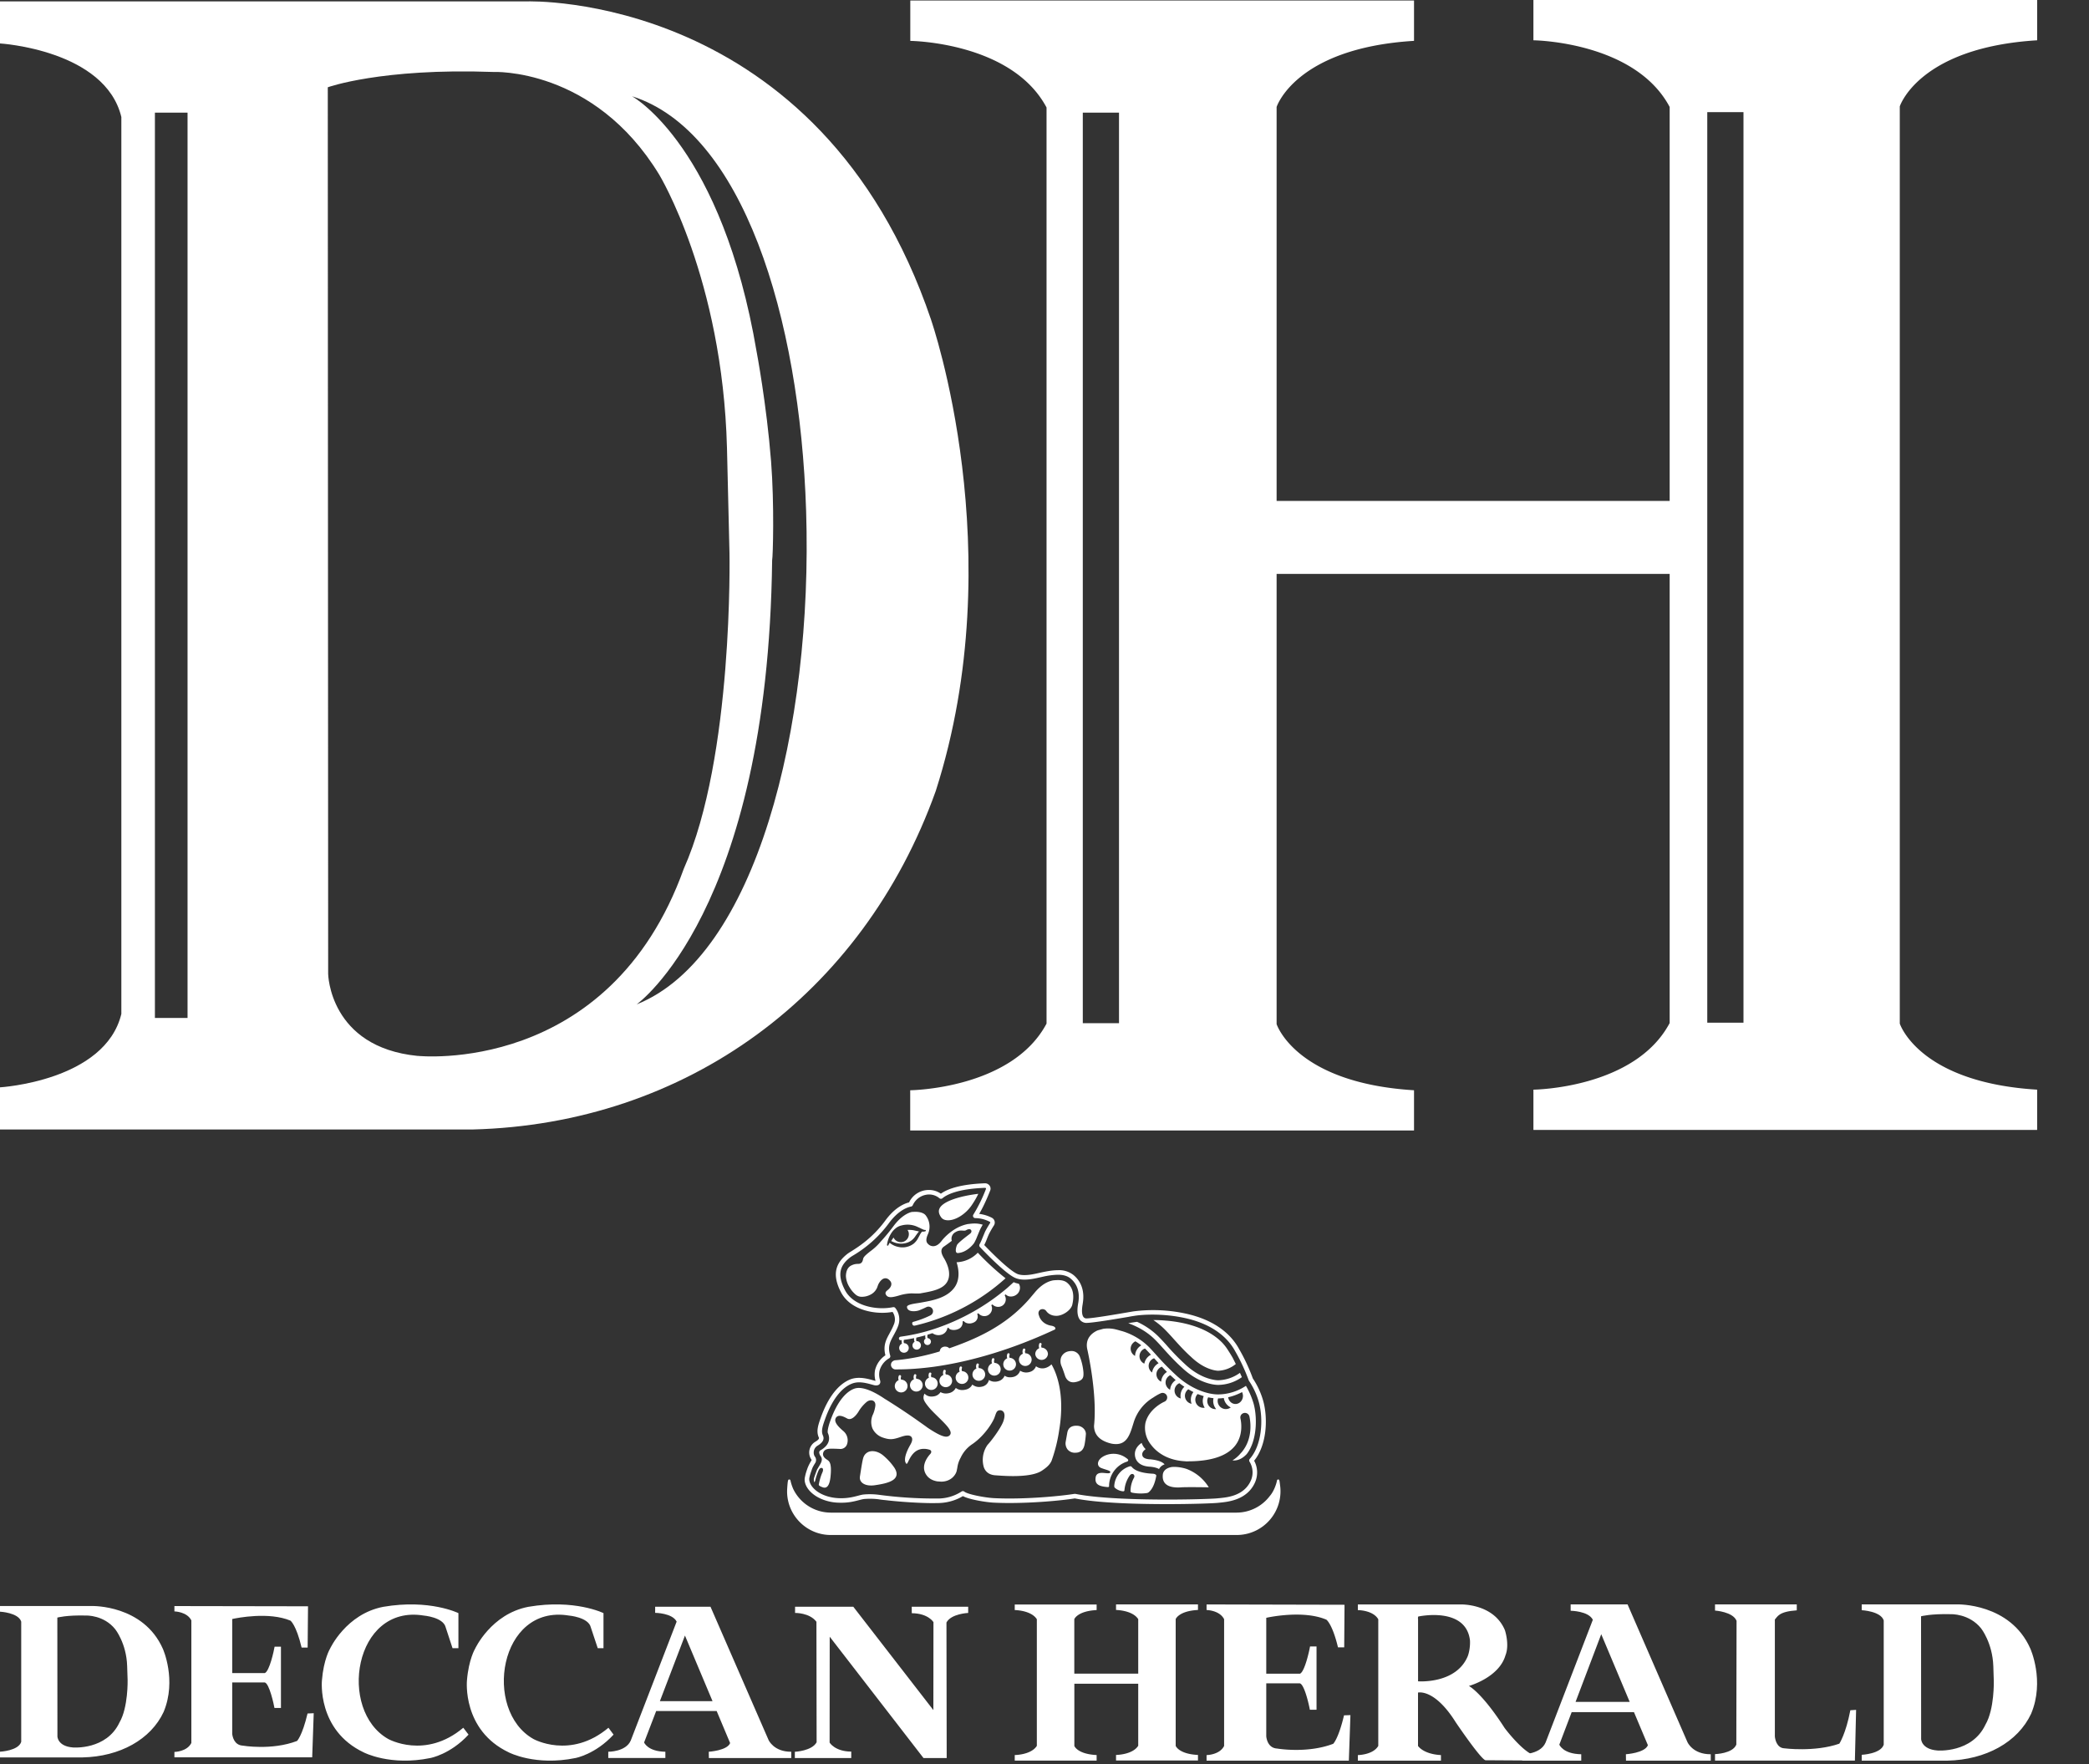
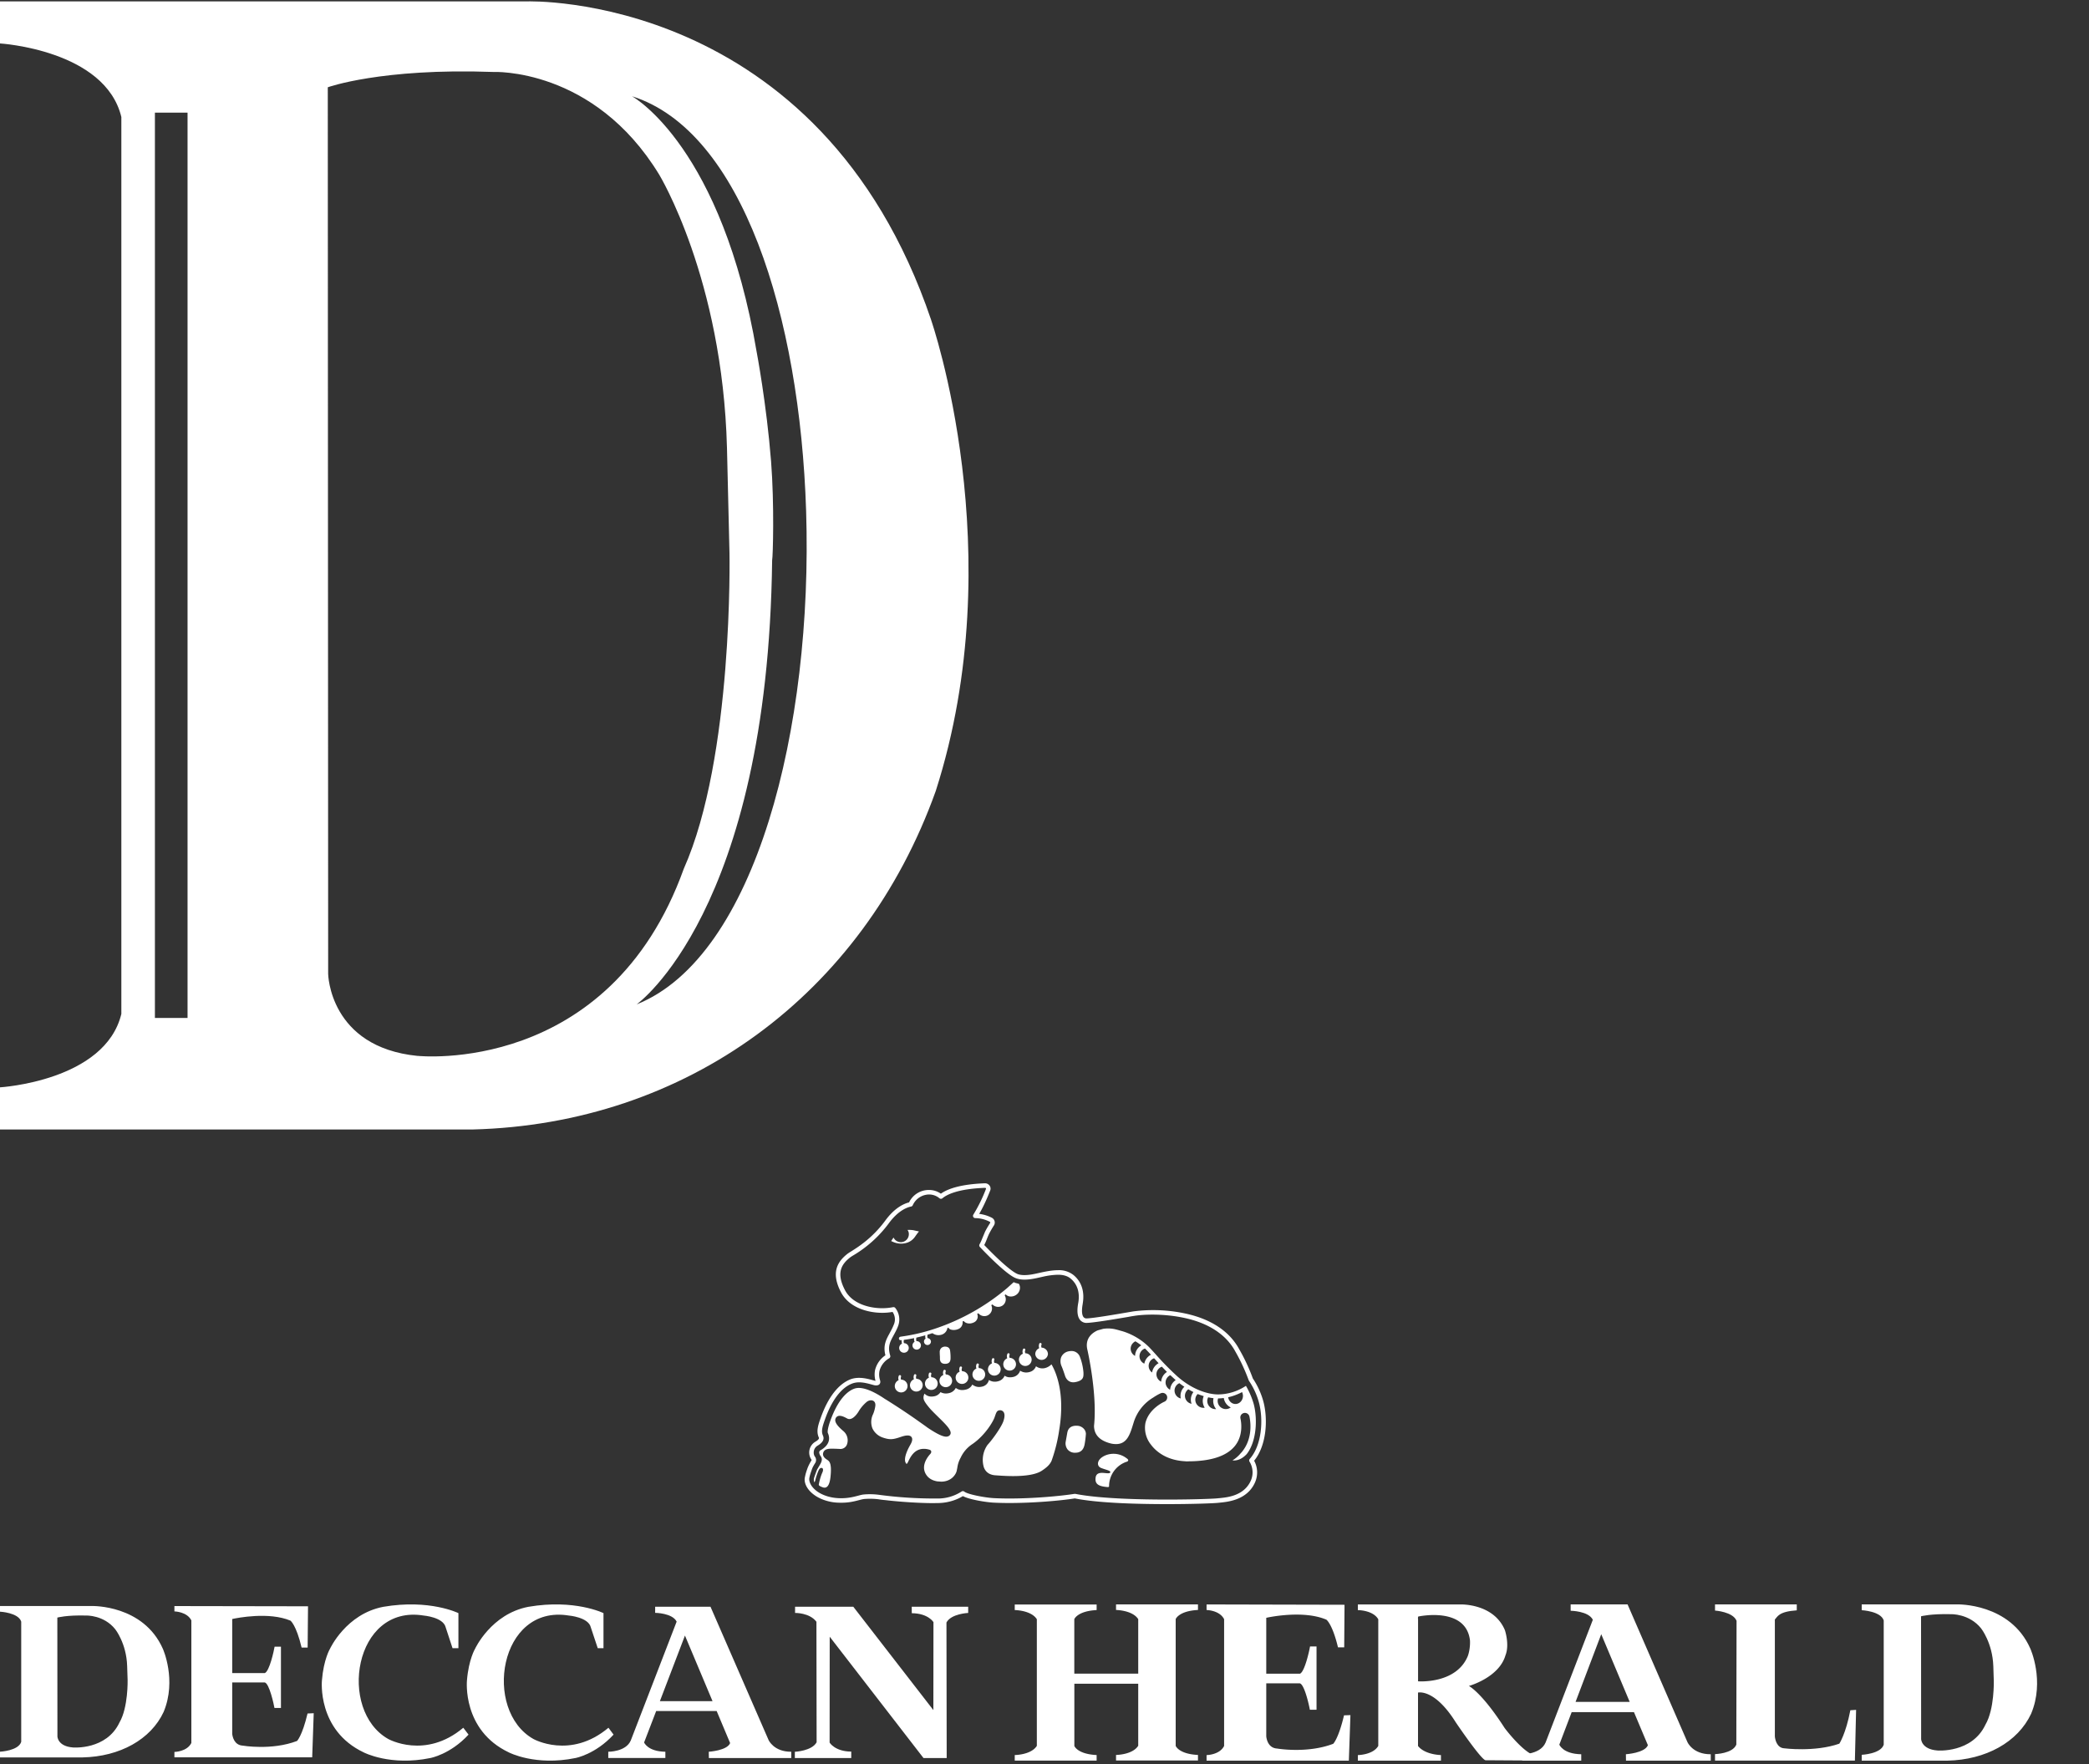
<svg xmlns="http://www.w3.org/2000/svg" width="45" height="38" fill="none">
  <rect width="100%" height="100%" fill="#333333" stroke="none" />
  <g fill="#fff" clip-path="url(#a)">
    <path d="M25.806 34.68v-.12h-1.765v.12s.355.004.478.198v1.174h-1.377v-1.174s.065-.174.481-.196v-.12h-1.764v.12s.354.003.476.198v2.727c-.122.196-.476.198-.476.198v.12h1.764v-.12c-.416-.02-.48-.196-.48-.196v-1.34h1.376v1.336c-.123.196-.478.198-.478.198v.12h1.765v-.12c-.416-.02-.48-.196-.48-.196v-2.73s.064-.175.48-.197m7.263 3.137a.4.4 0 0 1-.111-.048c-.25-.15-.546-.546-.546-.546-.495-.77-.77-.906-.77-.906s.65-.179.788-.661c.092-.23-.012-.54-.012-.54-.244-.584-.964-.555-.964-.555H29.25v.122s.328 0 .44.198v2.727c-.112.195-.44.198-.44.198v.12h1.79v-.12c-.384-.021-.494-.197-.494-.197v-1.15c.033-.006.374-.06.813.641 0 0 .523.775.638.817l.796.005.385.003zm-2.522-1.6v-1.339s-.007-.025.004-.057h.004s1.02-.222 1.11.512c0 0 .014.164-.044.334-.242.6-1.032.553-1.073.55m-1.596.733c-.12.507-.233.613-.233.613-.563.215-1.209.102-1.209.102-.192-.011-.227-.204-.233-.262V36.26h.721c.104.02.206.495.218.569h.144v-1.363h-.14c-.014.086-.114.545-.217.587h-.726v-1.204c.11-.024.815-.164 1.295.04 0 0 .128.088.25.596h.134l.007-.917-2.972-.007v.12s.28.004.378.198v2.73c-.097.195-.378.197-.378.197v.12h3.065l.034-.981z" />
    <path d="m36.35 37.527-1.29-2.967h-1.226v.137s.383.004.478.194l-1.018 2.645c-.062.146-.215.207-.336.233-.091.02-.164.019-.164.019v.138h1.268v-.138c-.394-.006-.472-.207-.472-.207l.266-.7h1.342l.3.712c-.066.169-.474.195-.474.195l.002.138h1.826v-.138c-.388.003-.502-.261-.502-.261m-2.41-.867.553-1.458.613 1.458zm5.919.18c-.097.509-.237.72-.237.72-.53.186-1.188.1-1.188.1-.162-.009-.197-.2-.201-.257v-2.517c.058-.06.079-.171.472-.198v-.128h-1.761v.133s.387.025.464.221l-.005 2.666c-.078.196-.459.205-.459.205v.14h3.013l.026-1.093zm3.877-1.328c-.434-.984-1.576-.952-1.576-.952h-2.056v.125s.41.02.474.22v2.677c-.064.2-.474.218-.474.218v.126h1.844c.83-.017 1.52-.4 1.805-1.01.299-.711-.017-1.404-.017-1.404m-2.002 2.195c-.345-.027-.35-.245-.35-.245l-.002-2.646s.21-.057.645-.045c0 0 .392-.015.649.306 0 0 .246.31.263.815l.01.313s.017.61-.179.944c-.29.62-1.036.558-1.036.558M3.508 35.516c-.42-.95-1.523-.921-1.523-.921H0v.122s.396.019.457.214v2.59c-.061.194-.457.212-.457.212v.123h1.78c.803-.017 1.47-.388 1.745-.98.287-.688-.017-1.36-.017-1.36m-1.935 2.126c-.333-.025-.336-.237-.336-.237l-.002-2.561s.2-.056.622-.044c0 0 .38-.014.626.296 0 0 .24.3.256.79l.01.303s.014.59-.174.912c-.28.601-1.002.541-1.002.541m5.052-.732c-.117.49-.227.592-.227.592-.545.208-1.17.1-1.17.1-.186-.011-.22-.199-.226-.254v-1.107h.7c.1.019.198.479.21.55h.14v-1.32h-.137c-.014.085-.11.528-.21.568h-.703v-1.164c.106-.024.79-.16 1.255.035 0 0 .123.088.24.58h.13l.008-.889-2.878-.005v.115s.27.004.365.193v2.641c-.094.19-.365.193-.365.193v.116h2.968l.033-.95zm9.931.571-1.251-2.871h-1.192v.132s.371.003.463.189l-.988 2.56c-.105.247-.485.243-.485.243v.135h1.23v-.135c-.381-.005-.458-.2-.458-.2l.26-.677h1.303l.29.69c-.062.162-.46.187-.46.187l.002.135h1.775v-.135c-.377.003-.489-.253-.489-.253m-2.341-.837.54-1.413.594 1.413zm-4.235.573c-.82.69-1.617.242-1.617.242-1.09-.615-.74-2.904.763-2.659 0 0 .424.035.475.255l.147.448h.127v-.755s-.62-.307-1.618-.136c-.803.153-1.148.903-1.148.903s-.138.228-.174.681c0 0-.11 1.074.902 1.553 0 0 .571.298 1.434.12 0 0 .428-.077.822-.504z" />
    <path d="M13.107 37.217c-.82.69-1.617.242-1.617.242-1.092-.615-.742-2.904.762-2.659 0 0 .425.035.475.255l.149.448H13v-.755s-.62-.307-1.618-.136c-.803.153-1.148.903-1.148.903s-.138.228-.175.681c0 0-.11 1.074.904 1.553 0 0 .57.298 1.434.12 0 0 .427-.077.82-.504zm6.533-2.607.001.14c.354.002.467.192.467.192l-.002 1.895-1.725-2.227h-1.254v.134s.312-.007.46.19l.004 2.596c-.101.188-.469.205-.469.205v.134h1.215v-.138c-.352-.002-.466-.194-.466-.194l.002-2.281 2.02 2.613h.5l-.005-2.919c.1-.19.468-.206.468-.206v-.134zm.42-27.713C17.66-.196 11.35.03 11.35.03H0v.906s2.264.136 2.614 1.584v19.321C2.264 23.288 0 23.422 0 23.422v.908h10.18c4.59-.117 8.403-2.892 9.978-7.293 1.644-5.131-.099-10.14-.099-10.14M4.04 21.927h-.703V2.426h.703zm4.954.818c-1.9-.19-1.925-1.766-1.925-1.766L7.061 1.88s1.15-.417 3.56-.33c0 0 2.166-.106 3.578 2.21 0 0 1.365 2.24 1.461 5.885l.054 2.266s.088 4.396-.984 6.802c-1.61 4.477-5.735 4.031-5.735 4.031m4.718-1.108s2.827-1.997 2.92-9.567c.017-.073.05-1.2-.023-2.132-.098-1.24-.31-2.354-.31-2.354-.743-4.39-2.627-5.478-2.686-5.51 2.376.751 3.618 4.737 3.751 8.933.149 4.668-1.078 9.598-3.652 10.63" />
-     <path d="M43.883.868V0H33.032v.868s2.184.022 2.935 1.436v8.486H27.5V2.304s.406-1.268 2.96-1.424V.011H19.609v.87s2.184.02 2.935 1.435v19.733c-.751 1.414-2.937 1.436-2.937 1.436v.867H30.46v-.867c-2.554-.157-2.96-1.425-2.96-1.425v-9.697h8.467v9.674c-.75 1.414-2.935 1.435-2.935 1.435v.868h10.851v-.868c-2.553-.155-2.959-1.423-2.959-1.423V2.292s.406-1.269 2.96-1.424M24.105 22.04h-.78V2.426h.78zm13.452-.01h-.78V2.416h.78zm-9.984 9.953c-.011-.096-.013-.114-.04-.114a.02.02 0 0 0-.017.008c-.009.008-.01.019-.011.032-.052.21-.147.31-.148.312l-.002.002a.9.9 0 0 1-.715.36h-8.747a.9.9 0 0 1-.807-.512 1 1 0 0 1-.055-.165c-.001-.01-.004-.037-.029-.037s-.03.019-.039.114c-.004.053-.008.11-.008.142 0 .518.422.94.94.94h8.748a.942.942 0 0 0 .93-1.082" />
    <path d="M17.804 32.328a1 1 0 0 0 .265.041c.202.008.34-.03.44-.056q.055-.015.095-.022a1.5 1.5 0 0 1 .316.004q.073.012.16.02c.365.043.858.07 1.104.062h.01c.278 0 .476-.105.548-.15.144.078.516.134.66.141q.16.008.34.008c.53 0 1.1-.05 1.411-.099.513.102 1.364.123 1.989.123.539 0 1.016-.017 1.108-.029l.04-.004c.173-.018.579-.06.745-.435a.53.53 0 0 0-.019-.467c.265-.325.302-.88.2-1.272a1.7 1.7 0 0 0-.228-.5 4 4 0 0 0-.294-.63c-.206-.382-.604-.648-1.152-.767a3.3 3.3 0 0 0-1.132-.047l-.123.021c-.235.04-.725.125-.884.13a.08.08 0 0 1-.063-.03c-.025-.032-.048-.106-.018-.277l.002-.015c.043-.258-.026-.47-.201-.614a.5.5 0 0 0-.333-.103c-.113 0-.229.022-.338.044l-.091.02c-.148.034-.307.062-.43.023a.3.3 0 0 1-.047-.022l-.002-.001c-.176-.098-.499-.416-.68-.606.021-.041.036-.076.055-.124q.016-.044.046-.111a2 2 0 0 1 .108-.188.116.116 0 0 0-.041-.162.8.8 0 0 0-.277-.086c.124-.209.224-.47.237-.503a.11.11 0 0 0-.014-.107.12.12 0 0 0-.098-.049c-.546.02-.817.128-.95.224a.44.44 0 0 0-.255-.08.47.47 0 0 0-.43.267c-.112.028-.311.116-.514.394-.28.38-.59.571-.737.664a1 1 0 0 0-.075.049c-.19.15-.378.38-.14.83.17.326.57.442.888.442q.114 0 .222-.019a.28.28 0 0 1 .034.256q-.032.084-.077.164l-.025.048c-.069.126-.14.255-.086.466a.54.54 0 0 0-.223.319.5.5 0 0 0 .01.232l-.018-.004-.064-.017c-.144-.04-.31-.07-.464-.01-.18.073-.436.273-.633.823-.053.15-.104.291-.043.427.005.01.018.039-.076.093a.27.27 0 0 0-.092.37l.007.011c.006.01.008.012 0 .025a1 1 0 0 0-.078.152c-.043.12-.048.147-.061.21-.035.17.13.405.466.503m-.369-.494c.011-.052.016-.074.056-.188.018-.051.05-.1.07-.132a.12.12 0 0 0-.006-.136l-.002-.002a.16.16 0 0 1-.024-.098.17.17 0 0 1 .081-.136q.172-.1.117-.22c-.042-.094-.01-.195.046-.353.185-.515.416-.7.578-.764.129-.051.265-.025.402.012l.073.02c.07.017.11-.005.123-.025.011-.015.021-.04.009-.08a.4.4 0 0 1-.012-.203.44.44 0 0 1 .207-.27.05.05 0 0 0 .024-.058c-.06-.193-.004-.296.067-.427l.028-.052c.029-.054.059-.112.08-.174a.4.4 0 0 0-.064-.371.05.05 0 0 0-.048-.02 1.2 1.2 0 0 1-.235.023c-.29 0-.652-.102-.802-.388-.203-.385-.065-.568.114-.709q.02-.015.067-.043a2.6 2.6 0 0 0 .763-.69c.206-.281.404-.346.48-.36a.05.05 0 0 0 .035-.028.39.39 0 0 1 .352-.232.35.35 0 0 1 .224.082.05.05 0 0 0 .063 0c.088-.075.326-.204.921-.225q.009 0 .014.007.006.008.003.017a3.3 3.3 0 0 1-.271.552.05.05 0 0 0-.003.05.05.05 0 0 0 .042.026.7.7 0 0 1 .316.08.02.02 0 0 1 .008.01q.001.008-.002.014c-.004.006-.09.142-.115.202l-.051.122c-.02.05-.034.085-.062.136a.05.05 0 0 0 .007.058c.049.052.486.514.724.648l.002.001a.4.4 0 0 0 .068.03c.144.047.32.017.48-.02l.09-.02a1.6 1.6 0 0 1 .318-.041q.172 0 .27.08c.148.121.205.302.168.522l-.003.015c-.01.062-.043.25.039.354a.18.18 0 0 0 .137.067c.172-.005.647-.087.903-.13q.084-.016.122-.021c.12-.02.26-.028.402-.028.234 0 .474.025.694.073.52.113.895.362 1.088.72a4 4 0 0 1 .289.622l.006.012c.024.034.15.22.216.472.097.369.06.918-.2 1.21a.05.05 0 0 0-.006.056l.012.02a.44.44 0 0 1 .018.39c-.143.323-.495.36-.665.377l-.042.004c-.075.01-.529.028-1.096.028-.511 0-1.448-.016-1.978-.123h-.017c-.306.048-.876.1-1.404.1q-.18 0-.335-.008c-.186-.01-.559-.079-.635-.14a.05.05 0 0 0-.06-.002.94.94 0 0 1-.53.15h-.008a9 9 0 0 1-1.244-.08 1.5 1.5 0 0 0-.34-.005 1 1 0 0 0-.107.025c-.086.022-.203.054-.365.054l-.047-.001a1 1 0 0 1-.24-.038c-.295-.086-.42-.281-.397-.4" />
-     <path d="m25.268 28.826.005.006c.116.128.244.272.385.397l.006.006c.305.289.566.292.577.292a.64.64 0 0 0 .38-.145l-.067-.134a4 4 0 0 0-.118-.19 1 1 0 0 0-.112-.14c-.325-.329-.827-.437-1.192-.47h-.007a3 3 0 0 0-.28-.013q.133.09.244.2.078.078.179.191m-4.661-1.636h-.001c.033.102.091.345-.039.534-.161.233-.475.289-.703.33l-.055.01-.065.01c-.062.01-.208.031-.206.077.001.06.054.094.143.094a.4.4 0 0 0 .106-.015q.08-.03.17-.074a.1.1 0 0 1 .132.045.1.1 0 0 1-.046.133 2 2 0 0 1-.368.139q-.033.011-.023.045c.01.036.027.04.055.037a4.4 4.4 0 0 0 1.954-1.02 5.4 5.4 0 0 1-.598-.551.67.67 0 0 1-.456.206m-.185-.904c.165 0 .37-.128.5-.31.08-.116.124-.2.152-.26-.344.04-.758.147-.836.317q-.039.083.035.188.047.065.149.065m-1.142 3.212h.051c.247 0 .515-.02.795-.058.572-.08 1.486-.282 2.595-.8.01-.005.015-.018.013-.03-.002-.01-.013-.043-.1-.055-.215-.043-.252-.216-.253-.218 0 0-.037-.075.025-.123a.1.1 0 0 1 .135.031c.003.004.065.099.213.099h.011c.135-.005.3-.12.332-.233q.078-.326-.112-.482-.069-.056-.198-.055a1 1 0 0 0-.1.006c-.211.039-.354.21-.408.275l-.12.142c-.515.58-1.147.853-1.755 1.062-.527.18-.96.23-1.121.242-.038.005-.094.037-.09.105.004.05.048.088.087.092m-.015 2.116a1.3 1.3 0 0 0-.254-.274c-.128-.097-.257-.096-.326-.053-.076.046-.09.114-.102.167-.014.062-.037.21-.059.351-.02.132.114.22.328.187.247-.037.59-.102.413-.378" />
    <path d="m17.56 31.895.003-.012c.03-.122.07-.207.07-.208q.026-.055.06-.055.01 0 .017.003a.03.03 0 0 1 .016.018c.009.023-.002.057-.01.075-.01.02-.055.127-.078.265-.004.025.067.05.057.046l.025.01q.14.053.17-.223c.032-.298-.026-.337-.067-.366l-.011-.007c-.04-.027-.082-.06-.084-.118.01-.117.125-.117.2-.117.04 0 .087.002.157.005a.15.15 0 0 0 .163-.106.26.26 0 0 0-.083-.28c-.145-.123-.195-.207-.164-.274a.09.09 0 0 1 .087-.053q.059 0 .156.055.026.015.053.015c.085 0 .165-.11.195-.158a.8.8 0 0 1 .182-.215c.053-.04.123-.042.158-.004q.03.032.024.092a.7.7 0 0 1-.048.178.38.38 0 0 0-.014.309.38.38 0 0 0 .214.193c.17.06.237.043.407-.014q.182-.062.225.014.03.054-.028.155c-.092.157-.162.348-.082.417 0 0 .014-.01.03-.042.05-.106.135-.284.342-.284q.059 0 .123.02a.05.05 0 0 1 .034.032q.007.03-.02.059c-.073.081-.227.29-.058.485q.077.083.21.105l.081.006c.217 0 .314-.148.335-.226l.015-.074a.6.6 0 0 1 .072-.216.7.7 0 0 1 .258-.297c.276-.193.444-.488.473-.574l.01-.029c.027-.077.041-.12.105-.122a.09.09 0 0 1 .076.035q.045.06-.001.199c-.034.106-.207.364-.343.513a.56.56 0 0 0-.078.483q.057.151.233.17l.056.004q.189.014.337.014.444 0 .62-.114c.118-.078.176-.136.212-.215a3.4 3.4 0 0 0 .165-.665c.134-.806-.079-1.265-.167-1.413a.3.3 0 0 1-.138.08.23.23 0 0 1-.195-.039.2.2 0 0 1-.108.114.3.3 0 0 1-.104.021.25.25 0 0 1-.13-.039.2.2 0 0 1-.147.134.3.3 0 0 1-.067.008.2.2 0 0 1-.12-.034.2.2 0 0 1-.144.12.24.24 0 0 1-.194-.028.19.19 0 0 1-.144.142.3.3 0 0 1-.067.009.23.23 0 0 1-.147-.053.2.2 0 0 1-.147.11.3.3 0 0 1-.069.009.23.23 0 0 1-.14-.046.21.21 0 0 1-.139.11.3.3 0 0 1-.073.01.23.23 0 0 1-.117-.03.2.2 0 0 1-.135.09.3.3 0 0 1-.06.006.2.2 0 0 1-.149-.063.2.2 0 0 0-.022.069c-.003.05.002.09.13.242.047.055.117.123.179.184l.003.003c.172.168.307.3.265.381q-.027.047-.088.048c-.072 0-.185-.052-.366-.17l-.052-.035-.013-.011-.24-.17a15 15 0 0 0-.63-.415l-.014-.008-.011-.007c-.086-.058-.35-.234-.56-.234a.3.3 0 0 0-.102.019c-.14.055-.341.22-.511.695-.027.071-.07.22-.049.262.037.083.065.24-.166.371a.05.05 0 0 0-.022.042v.008l.002.01q.007.032.025.056l.008.012c.04.06.018.12-.028.194l-.033.056.004-.003a.2.2 0 0 0-.025.04s-.042.109-.06.165c-.023.071.006.107.006.107zm5.419-2.775a.22.22 0 0 0-.12.116.26.26 0 0 0 .012.2c.02.047.05.132.07.195.013.044.058.145.181.145a.3.3 0 0 0 .06-.008c.164-.037.16-.116.157-.207a1.2 1.2 0 0 0-.08-.343.19.19 0 0 0-.182-.116.3.3 0 0 0-.098.018m.221 1.592-.011-.001q-.17 0-.198.15l-.037.21a.22.22 0 0 0 .042.15.2.2 0 0 0 .146.072h.022q.166 0 .2-.18a2 2 0 0 0 .028-.23.17.17 0 0 0-.049-.11.2.2 0 0 0-.143-.061m-2.843-1.705a.12.12 0 0 0-.084.034.12.12 0 0 0-.03.085q.001.058.004.088l.001.054c0 .05.02.11.11.11.1 0 .116-.063.118-.111a1 1 0 0 0-.01-.175c-.01-.069-.064-.084-.107-.085zm3.907 2.483s.089-.023 0-.081a.46.46 0 0 0-.444-.062c-.197.08-.205.23-.105.272s.217.058.202.097c-.025.067-.291-.074-.316.113-.018.139.061.188.26.204q.03 0 .03-.018a.555.555 0 0 1 .373-.526" />
-     <path d="M24.831 31.745c-.126-.006-.36-.032-.451-.146q-.016-.021-.047-.012a.47.47 0 0 0-.33.416c-.002.026.005.039.016.048.028.024.09.067.175.073.015 0 .027-.007.028-.02a.64.64 0 0 1 .107-.31c.057-.091.137-.021.096.042a.6.6 0 0 0-.072.285q.004.026.034.032c.05.01.173.03.321.008a.1.1 0 0 0 .036-.016c.035-.03.12-.11.163-.35.009-.033-.044-.05-.076-.05m-.063-.31c-.16-.011-.162-.081-.163-.11 0-.052.052-.094.074-.11-.06-.052-.086-.133-.086-.133-.063.039-.149.124-.146.246.001.072.035.245.31.265.12.007.196.039.21.053 0 0 .029-.072.12-.102-.073-.087-.263-.105-.32-.11m.796.209s-.152-.055-.315-.043c-.114.016-.194.076-.2.172-.024.285.282.275.407.266.125-.008.584 0 .584 0a.96.96 0 0 0-.476-.395" />
    <path d="M23.567 30.712c0 .196.127.327.376.385a.5.5 0 0 0 .097.01c.237 0 .301-.208.369-.428l.013-.042a.95.95 0 0 1 .422-.534c.09-.062.163-.092.163-.092a.1.1 0 0 1 .129.054.1.1 0 0 1-.053.129c-.014.005-.335.15-.409.459a.58.58 0 0 0 .116.462c.089.121.3.33.711.36l.071.005.017-.002c.496 0 .837-.112 1.014-.333.181-.225.136-.509.118-.59a.1.1 0 0 1 .013-.075.1.1 0 0 1 .083-.045c.047 0 .087.032.097.077.023.103.079.464-.156.757q-.011.015-.028.031a.7.7 0 0 1-.181.158l.031.002c.068 0 .17-.024.276-.138.211-.266.236-.752.152-1.074a1.7 1.7 0 0 0-.169-.396 1.1 1.1 0 0 1-.598.185c-.227 0-.59-.113-.924-.43a6 6 0 0 1-.42-.432l-.006-.007c-.06-.066-.115-.127-.159-.17a1.4 1.4 0 0 0-.532-.316l-.033-.01-.014-.003a2 2 0 0 0-.136-.037.7.7 0 0 0-.252-.008l-.109.03-.008.003-.01.003c-.123.058-.262.175-.218.398.01.041.22.97.147 1.654m3.189-.725a.2.2 0 0 1 .019.08c0 .097-.072.176-.161.176-.079 0-.144-.06-.158-.145q.152-.034.3-.111m-.516.136q.058 0 .122-.009a.27.27 0 0 0 .15.203.176.176 0 0 1-.282-.138q0-.027.01-.056m-.213-.024q.057.013.114.019a.27.27 0 0 0 .057.235.176.176 0 0 1-.192-.175q0-.039.02-.079m-.226-.07q.064.024.13.045a.27.27 0 0 0 .021.249.174.174 0 0 1-.151-.295m-.202-.102q.056.033.11.06a.27.27 0 0 0-.04.253.176.176 0 0 1-.143-.172c0-.055.027-.107.073-.141m-.191-.13q.05.039.106.076a.27.27 0 0 0-.077.252.174.174 0 0 1-.03-.329m-.196-.173.062.057.054.05a.27.27 0 0 0-.12.208.18.18 0 0 1-.098-.157c0-.067.04-.128.102-.158m-.182-.183.11.114a.27.27 0 0 0-.125.21.18.18 0 0 1-.102-.16c0-.072.047-.137.117-.164m-.167-.181.01.01.087.097a.27.27 0 0 0-.14.2.174.174 0 0 1 .043-.307m-.197-.21.021.02c.032.032.072.075.108.114a.27.27 0 0 0-.142.192.175.175 0 0 1 .014-.326m-.207-.155q.067.04.127.087a.27.27 0 0 0-.134.228.18.18 0 0 1-.095-.156c0-.067.039-.128.102-.159m-5.054-.023.006-.001.014-.002a.2.2 0 0 0 .006.077.1.1 0 0 0-.06.092.103.103 0 1 0 .104-.103c-.01-.016-.008-.051-.003-.071q.105-.014.216-.037l.005-.001a.16.16 0 0 0 .009.08.09.09 0 0 0-.045.077.091.091 0 1 0 .182 0c0-.05-.04-.092-.091-.092l-.004.001c-.01-.015-.008-.052-.003-.076l.001-.001a4 4 0 0 0 .185-.047l.007-.002a.14.14 0 0 0 .006.072.07.07 0 0 0-.035.062.075.075 0 1 0 .15 0 .08.08 0 0 0-.07-.074c-.012-.017-.008-.054-.003-.074q.044-.012.084-.026l.02-.006.006.003a.22.22 0 0 0 .189.03.18.18 0 0 0 .128-.139l.001-.005.014-.007.007-.002.006.01c.014.025.058.041.109.041q.046 0 .087-.016a.15.15 0 0 0 .104-.157l-.001-.01.023-.011.007.007c.026.03.069.047.117.047q.045 0 .089-.02a.14.14 0 0 0 .083-.176l-.003-.01.008-.006.005-.002.011-.006.007.007a.166.166 0 0 0 .206.032c.07-.042.1-.127.07-.203l-.005-.01.025-.017.008.008a.17.17 0 0 0 .215.013.165.165 0 0 0 .045-.21l-.004-.01.021-.017.009.008a.15.15 0 0 0 .104.038.2.2 0 0 0 .143-.06c.05-.05.075-.142.028-.214l-.073-.019-.038-.016-.135.122a4.7 4.7 0 0 1-1.56.88 4 4 0 0 1-.74.172c-.035.01-.038.028-.036.044q.003.031.039.032m-.129.988c0 .075.061.137.137.137a.137.137 0 0 0 0-.275h-.002v-.003a.08.08 0 0 1-.001-.058.027.027 0 0 0-.023-.037q-.017 0-.025.015c-.002.005-.02.047-.003.093v.001a.14.14 0 0 0-.083.127m.327-.019a.137.137 0 1 0 .137-.137l-.002-.006c-.012-.029 0-.058 0-.058a.026.026 0 0 0-.023-.036q-.017 0-.024.015a.13.13 0 0 0-.003.093v.002a.14.14 0 0 0-.085.127m.323-.035a.137.137 0 1 0 .167-.133l-.023-.003h-.007v-.003l-.001-.004a.08.08 0 0 1 0-.058.026.026 0 0 0-.014-.035l-.01-.002q-.016 0-.025.015c-.001.005-.019.046-.002.093v.004a.14.14 0 0 0-.085.126m.311-.058a.137.137 0 1 0 .138-.138v-.002l-.002-.003c-.013-.03 0-.059 0-.059a.03.03 0 0 0-.013-.034l-.01-.002q-.017 0-.025.015a.13.13 0 0 0-.003.093l.001.002a.14.14 0 0 0-.086.127m.434-.197-.002.001-.032.02a.137.137 0 1 0 .155-.013l-.014-.008h-.003l-.023-.008h-.003l-.021-.003h-.003l-.001-.003-.002-.004c-.011-.026-.001-.052 0-.058a.026.026 0 0 0-.012-.034l-.011-.002q-.017 0-.024.015a.13.13 0 0 0-.003.093l.002.003zm.278.06a.137.137 0 1 0 .137-.137l-.001-.005c-.013-.029 0-.057 0-.057a.026.026 0 0 0-.013-.035l-.011-.003q-.017 0-.024.016a.13.13 0 0 0-.003.093v.001a.14.14 0 0 0-.085.127m.415-.236a.1.1 0 0 0-.029.018l-.002.002a.14.14 0 0 0-.05.104.137.137 0 1 0 .14-.137h-.001v-.003l-.003-.004c-.011-.028 0-.055 0-.058a.026.026 0 0 0-.023-.037q-.017 0-.024.015a.13.13 0 0 0-.003.093l.001.004-.003.001zm.249.016a.137.137 0 0 0 .274 0 .14.14 0 0 0-.137-.138q0-.003-.002-.005c-.012-.028 0-.056 0-.058a.026.026 0 0 0-.012-.034l-.011-.003q-.017.001-.024.016a.13.13 0 0 0-.003.093v.001a.14.14 0 0 0-.085.128m.337-.1a.137.137 0 1 0 .274 0 .137.137 0 0 0-.13-.136l-.004-.001h-.002l-.002-.003v-.004a.07.07 0 0 1 0-.058.026.026 0 0 0-.014-.034l-.01-.003q-.017 0-.024.016a.13.13 0 0 0-.004.092l.002.004a.14.14 0 0 0-.086.127m.432-.244-.03.02a.14.14 0 0 0-.05.105.137.137 0 0 0 .273 0 .14.14 0 0 0-.069-.119l-.014-.008h-.001a.1.1 0 0 0-.049-.01l-.003-.001-.001-.003-.002-.004c-.012-.028 0-.058 0-.058a.025.025 0 0 0-.012-.034l-.011-.003q-.017 0-.024.015c0 .002-.02.046-.003.093v.004l-.002.002z" />
-     <path d="M25.048 29.036c.114.127.256.284.408.42.377.358.72.376.786.376a.9.9 0 0 0 .51-.167l-.042-.093a.83.83 0 0 1-.468.16c-.036 0-.36-.01-.719-.35a5 5 0 0 1-.4-.413 5 5 0 0 0-.177-.188 1.6 1.6 0 0 0-.452-.308q-.09.012-.19.03c.171.061.387.166.572.349q.073.072.172.184m-5.424-1.176.07.002.018.001h.049q.042 0 .068-.003l.019-.004c.226-.04.459-.082.553-.24.074-.123.055-.298-.052-.49l-.013-.022c-.037-.063-.104-.18-.005-.25.063-.044.14-.1.172-.126a.16.16 0 0 1 .073-.183c.067-.043.119-.039.163-.037.026.002.051.005.076-.01a.13.13 0 0 1 .063-.021c.032 0 .043.023.045.029.009.022-.001.048-.026.068l-.036.028c-.055.042-.223.17-.245.215-.016.034-.04.118-.018.157q.009.016.032.018c.198-.01.334-.19.35-.21a1 1 0 0 0 .073-.155l.053-.128q.018-.04.063-.118a.6.6 0 0 0-.182-.026 1 1 0 0 0-.118.01h-.011c-.343.063-.564.351-.566.354q-.091.125-.19.125a.15.15 0 0 1-.105-.043c-.027-.025-.075-.071-.006-.22a.4.4 0 0 0-.053-.405c-.055-.064-.164-.073-.225-.073l-.064.003-.01.001c-.06.014-.222.073-.398.313a4 4 0 0 1-.272.328 1.2 1.2 0 0 1-.216.202c-.08.064-.15.118-.16.167l-.001.005c-.005.023-.012.058-.037.08-.029.023-.053.023-.077.023a.3.3 0 0 0-.126.028q-.123.05-.13.23a.5.5 0 0 0 .079.247.6.6 0 0 0 .14.164.2.2 0 0 0 .13.04.4.4 0 0 0 .18-.046.3.3 0 0 0 .156-.188l.014-.035c.01-.021.067-.13.152-.13q.056 0 .103.058.03.036.024.08c-.007.055-.055.099-.092.127-.004.003-.03.024-.033.052q-.002.022.016.046c.006.01.029.044.095.044l.026-.001c.053-.006.106-.021.156-.035a1 1 0 0 1 .256-.045m-.28-1.003a.4.4 0 0 1-.163-.075l-.017-.013-.01.019-.02.037q-.004.007-.017.008a.02.02 0 0 1-.01-.016.6.6 0 0 1 .09-.25.4.4 0 0 1 .093-.106.3.3 0 0 1 .131-.065.5.5 0 0 1 .125-.017h.014a.5.5 0 0 1 .2.046l.066.03q.025.014.05.023a.1.1 0 0 0 .055.015q.01 0 .013.012.002.011-.008.015a.14.14 0 0 1-.064.009l-.008-.001-.006.007a.3.3 0 0 0-.042.062l-.013.025-.04.073a.4.4 0 0 1-.078.091.4.4 0 0 1-.341.071" />
    <path d="m19.702 26.652.034-.048.03-.041.03-.037-.03-.006-.09-.02a.6.6 0 0 0-.127-.006q.016.022.024.049a.173.173 0 0 1-.325.114l-.051.076c.06.03.11.046.16.052a.4.4 0 0 0 .193-.02.33.33 0 0 0 .152-.113" />
  </g>
  <defs>
    <clipPath id="a">
      <path fill="#fff" d="M0 0h44.239v38H0z" />
    </clipPath>
  </defs>
</svg>